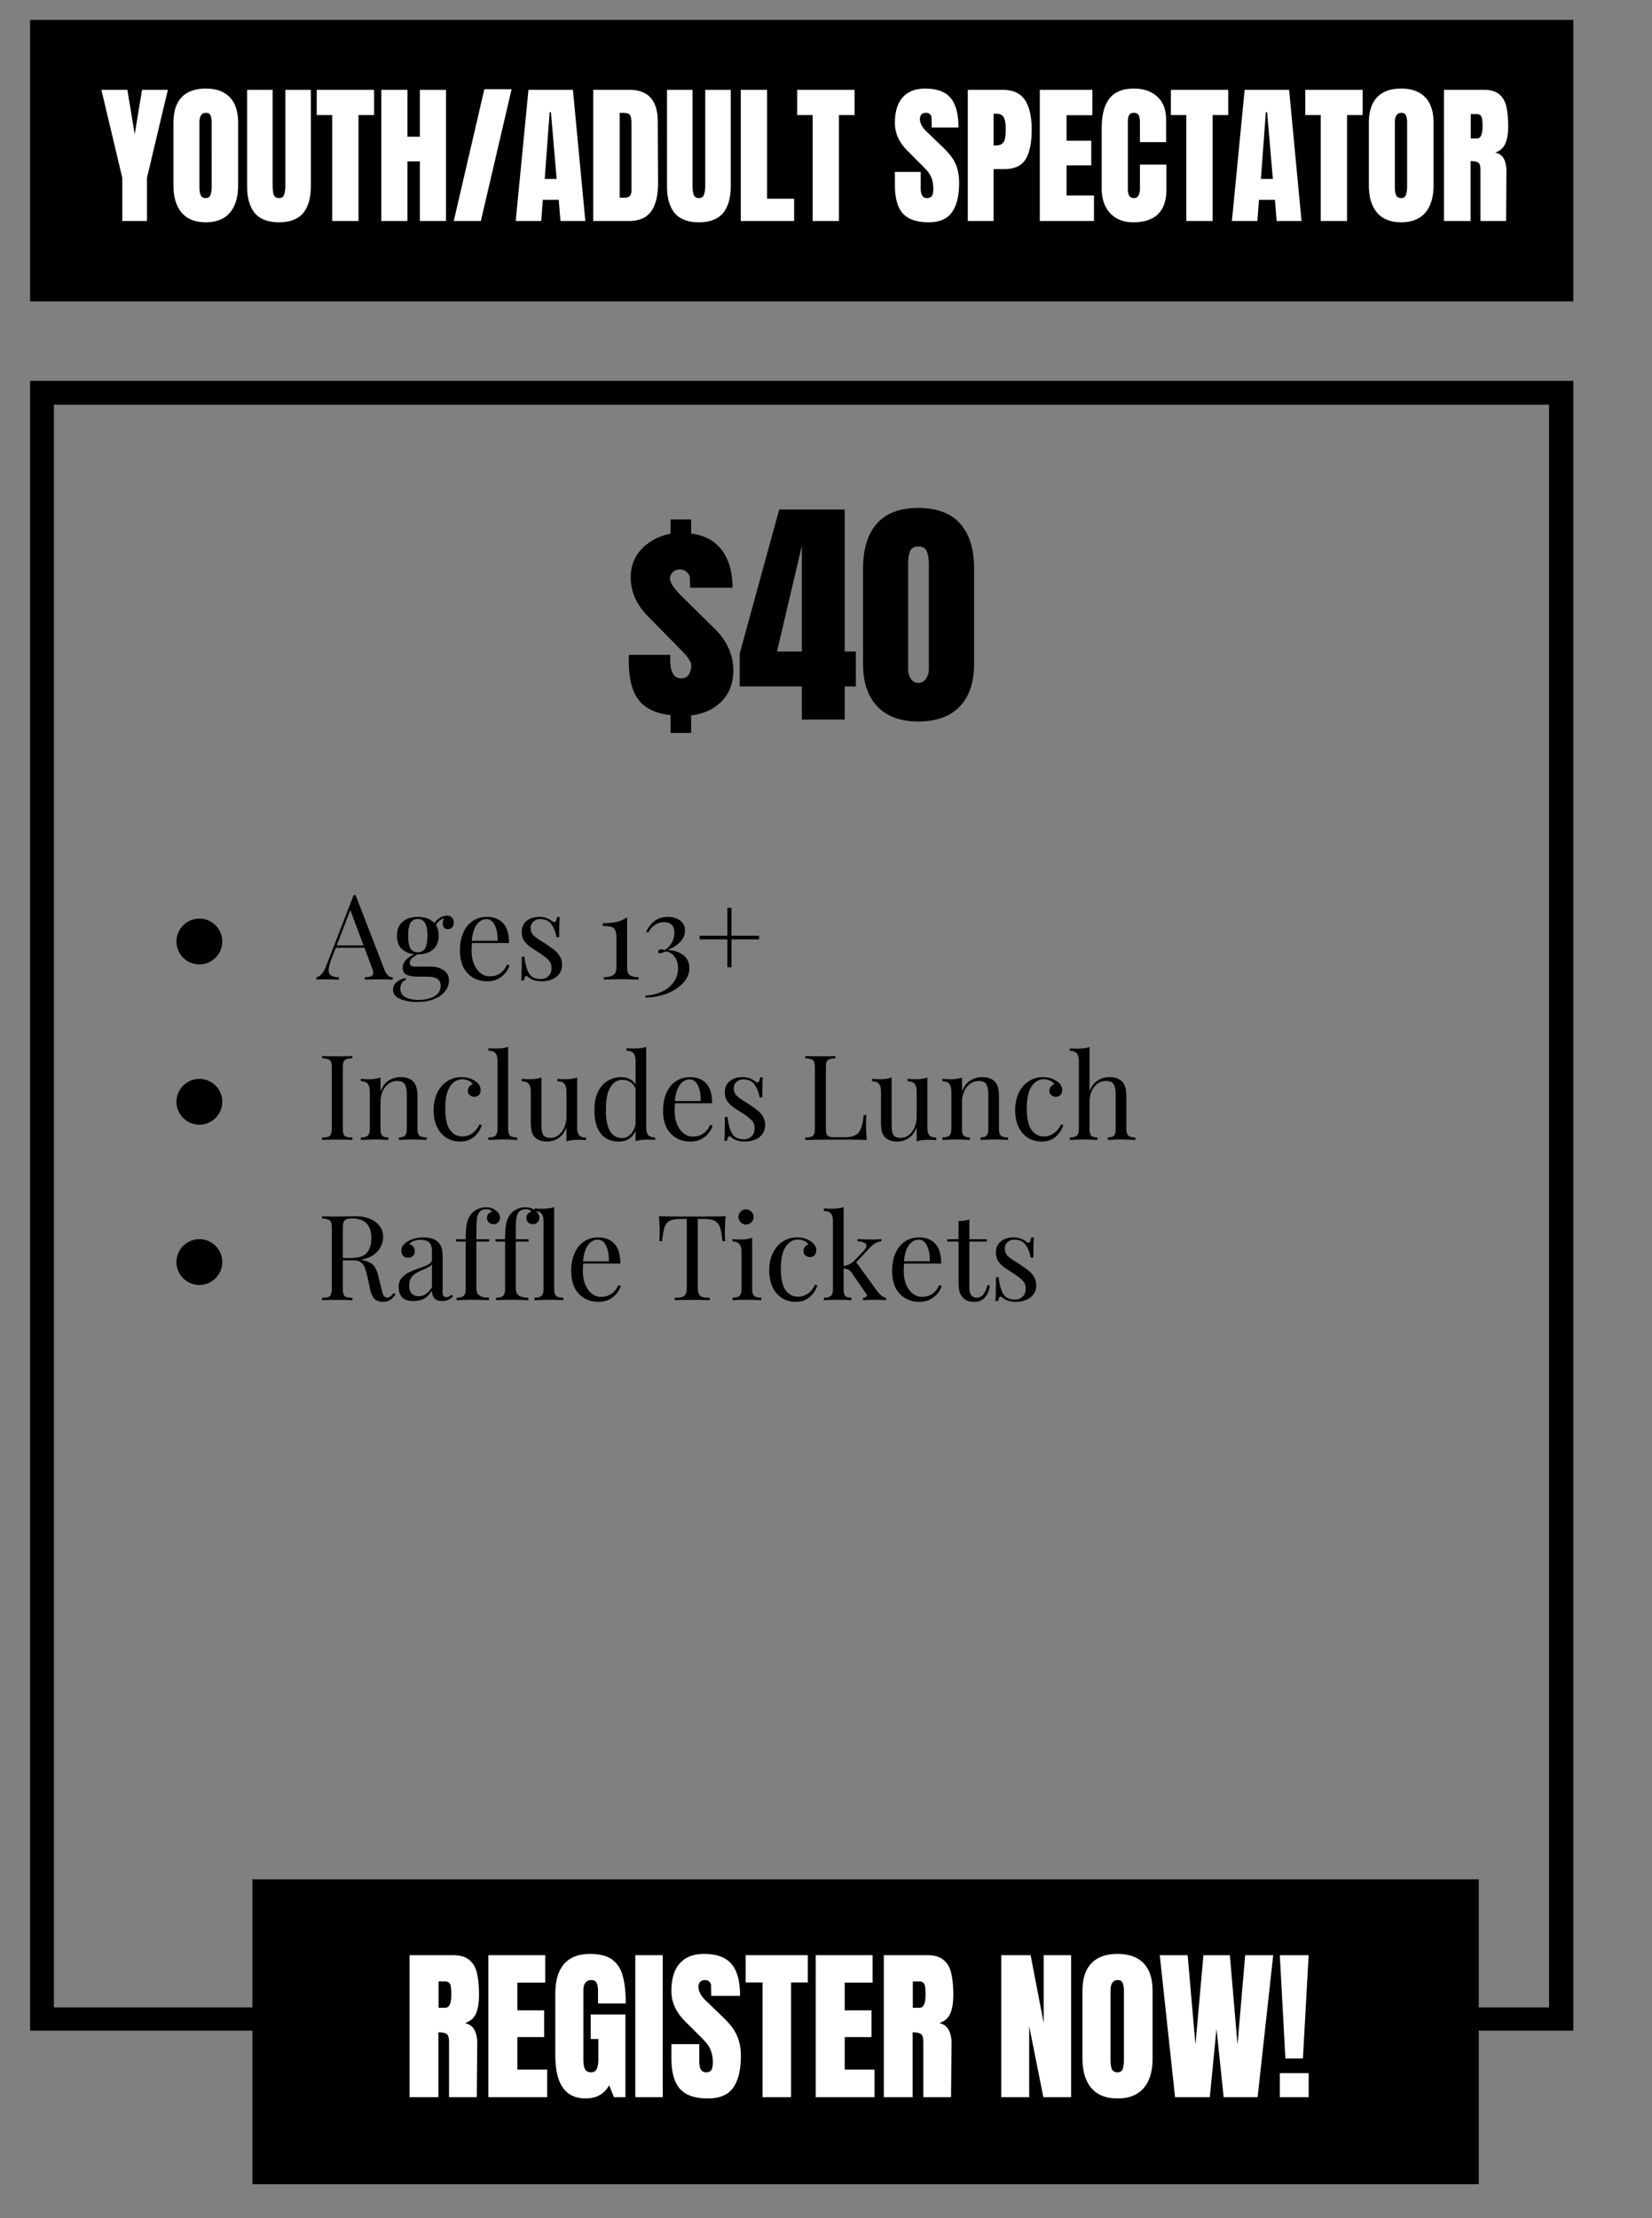
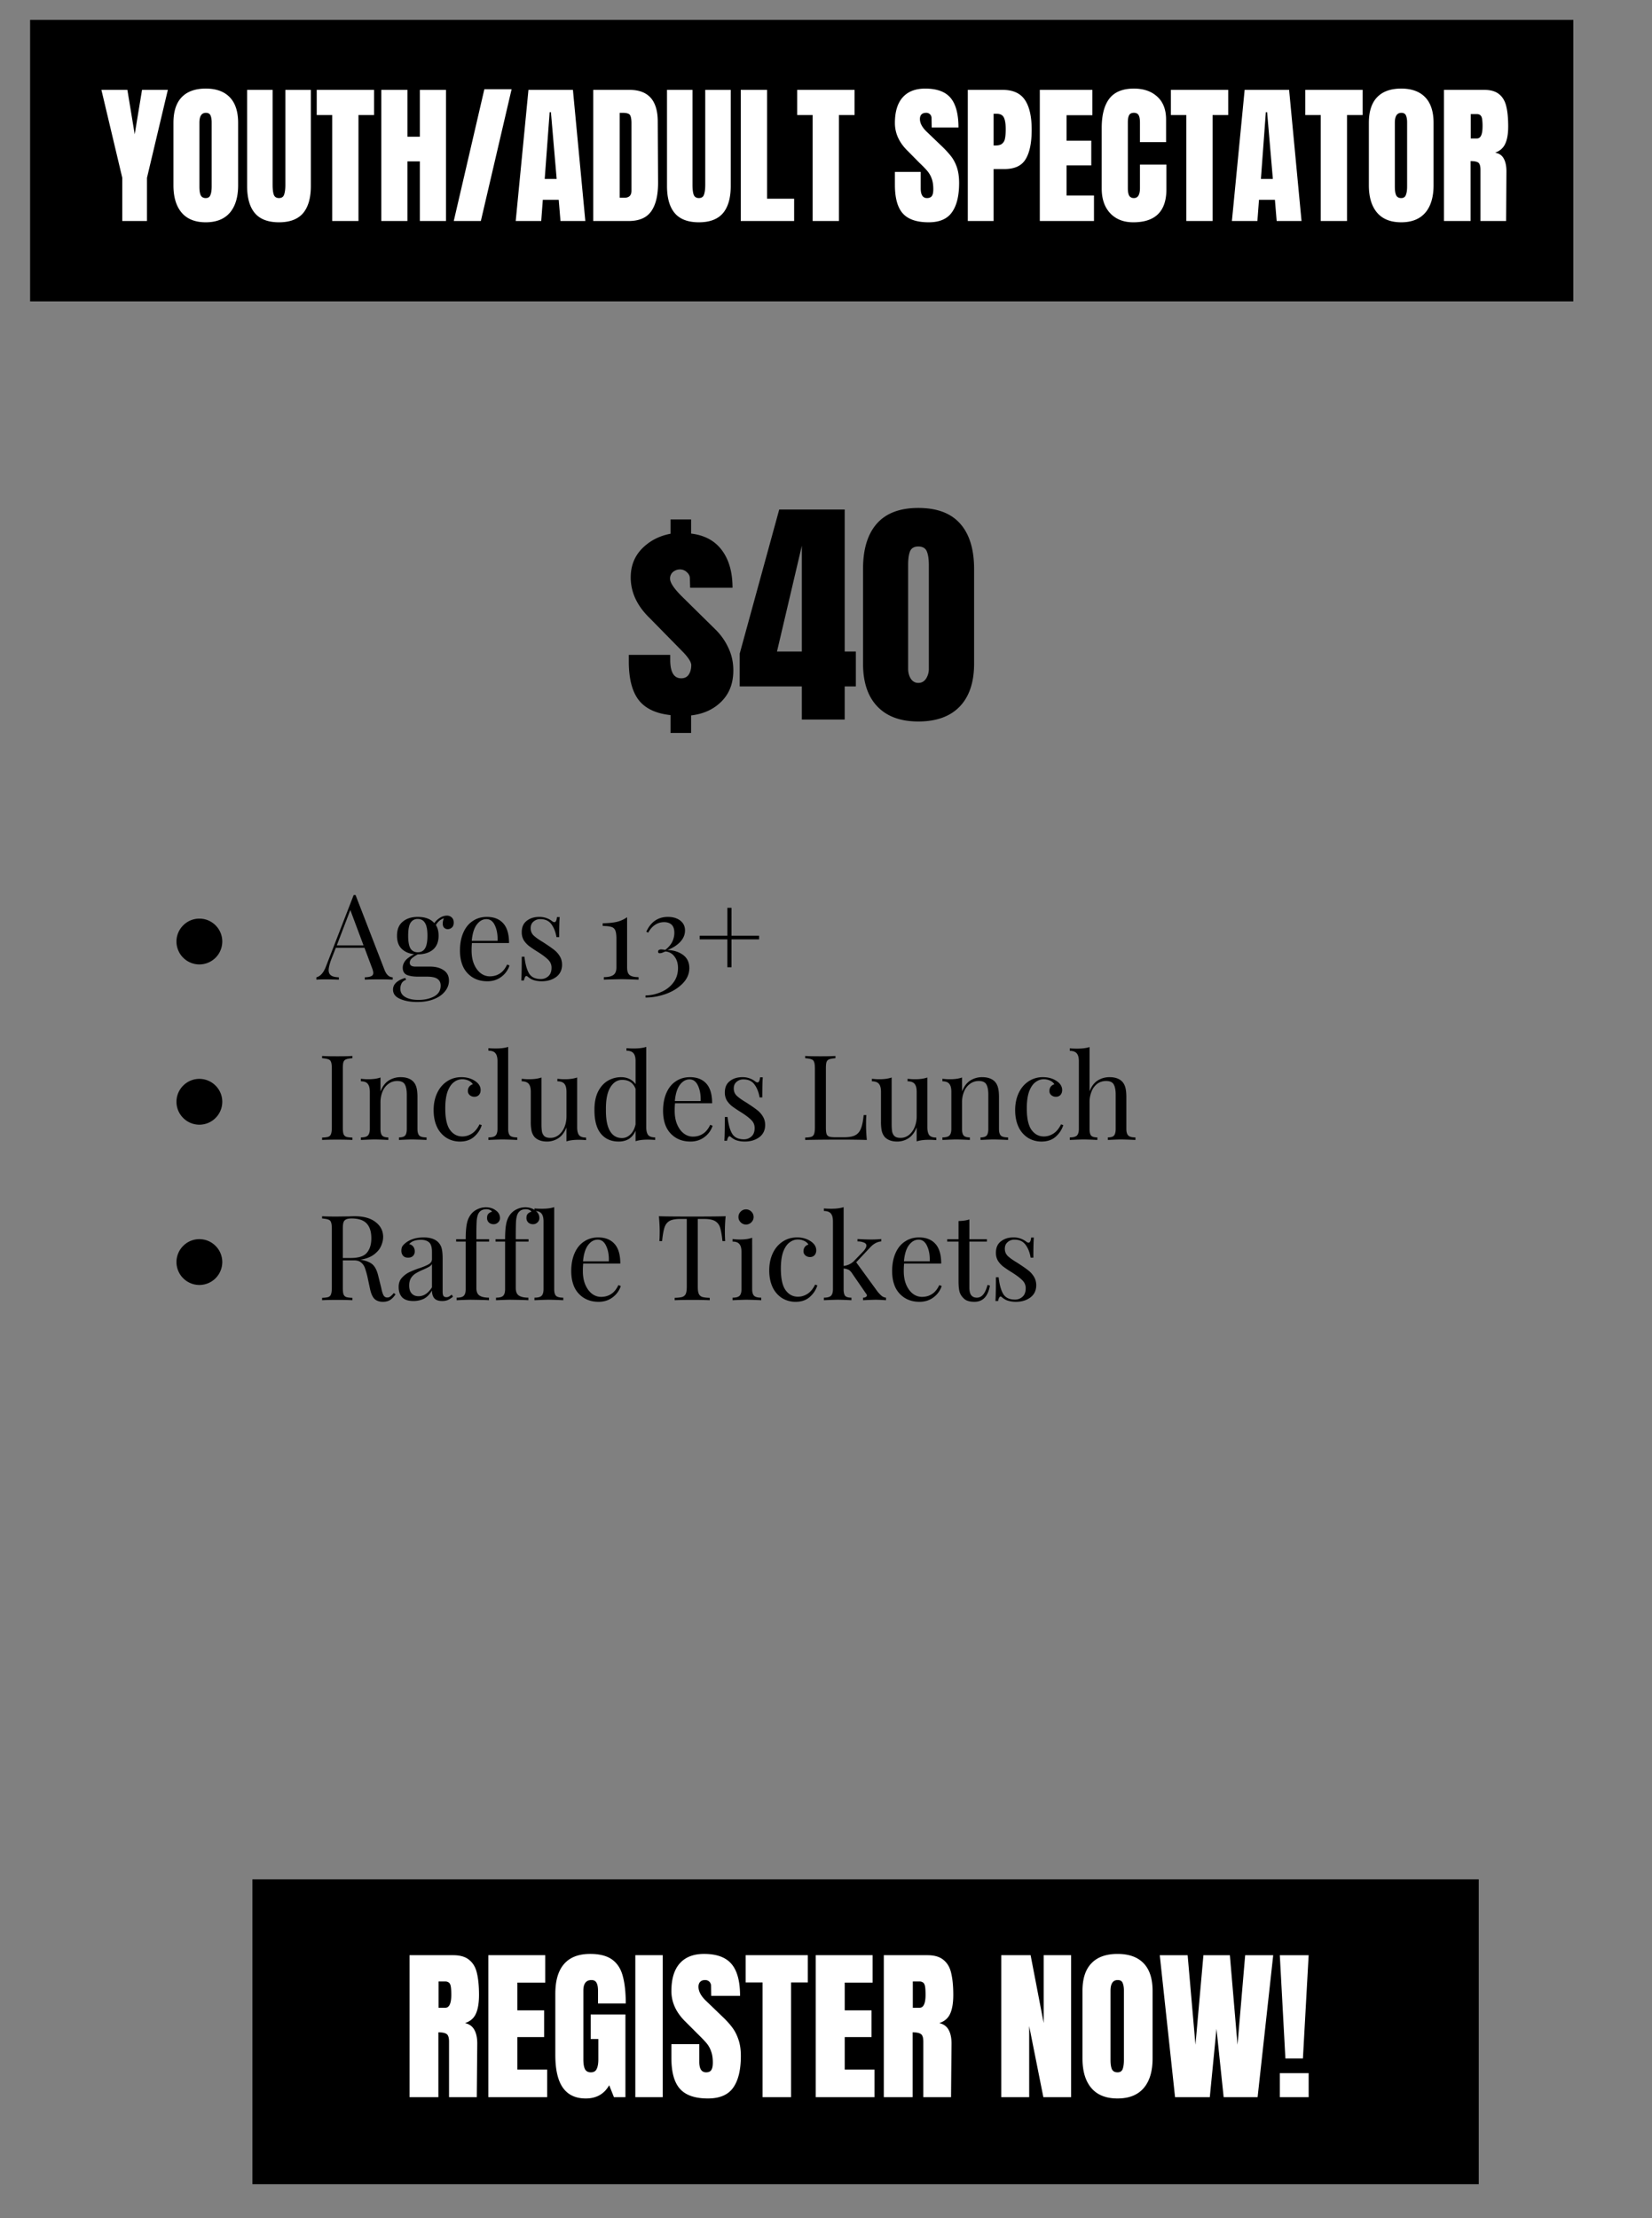
<svg xmlns="http://www.w3.org/2000/svg" width="216" height="290" version="1.0" viewBox="0 0 162 217.5">
  <rect x="0" y="0" width="162" height="217.5" fill="#808080" stroke="none" />
  <defs>
    <clipPath id="a">
-       <path d="M2.953 37.344h151.332v2.336H2.953Zm148.95 2.336h2.382v157.144h-2.383Zm-148.95 0h2.332v157.144H2.953Zm0 157.144h151.332v2.387H2.953Zm0 0" />
-     </clipPath>
+       </clipPath>
    <clipPath id="b">
      <path d="M2.953 1.95h151.332v27.597H2.953Zm0 0" />
    </clipPath>
    <clipPath id="c">
      <path d="M24.75 184.266h120.309v29.89H24.75Zm0 0" />
    </clipPath>
  </defs>
  <g clip-path="url(#a)">
    <path d="M2.953 37.344h151.332v161.754H2.953Zm0 0" />
  </g>
  <g clip-path="url(#b)">
    <path d="M2.953 1.95H154.31v27.597H2.953Zm0 0" />
  </g>
  <g clip-path="url(#c)">
    <path d="M24.75 184.266h120.262v29.89H24.75Zm0 0" />
  </g>
  <path fill="#fff" d="M11.991 21.67v-4.234L9.944 8.81h2.547l.719 4.36.719-4.36h2.531l-2.047 8.625v4.234Zm8.189.125c-1.043 0-1.836-.316-2.375-.953-.531-.633-.797-1.523-.797-2.672v-6.125c0-1.101.266-1.937.797-2.5.539-.57 1.332-.86 2.375-.86 1.031 0 1.816.29 2.36.86.538.563.812 1.399.812 2.5v6.125c0 1.156-.274 2.055-.813 2.688-.543.625-1.328.937-2.359.937Zm0-2.375c.227 0 .379-.098.453-.297.082-.195.125-.476.125-.844V12c0-.282-.039-.505-.11-.673-.074-.175-.226-.265-.452-.265-.43 0-.641.324-.641.968v6.266c0 .375.039.656.125.844.094.187.258.281.5.281Zm7.178 2.375c-1.063 0-1.852-.297-2.36-.89-.511-.602-.765-1.493-.765-2.672V8.81h2.5v9.312c0 .406.035.727.11.953.081.23.253.344.515.344.258 0 .426-.11.5-.328.082-.227.125-.55.125-.969V8.811h2.5v9.422c0 1.18-.258 2.07-.766 2.671-.512.594-1.297.891-2.36.891Zm5.217-.125V11.28h-1.516V8.81h5.625v2.47h-1.531v10.39Zm4.815 0V8.81h2.563v4.594h1.219V8.811h2.562v12.86h-2.562v-5.845h-1.22v5.844Zm7.107 0 3-12.922h2.672L47.153 21.67Zm6.075 0 1.25-12.86h4.36L57.4 21.67h-2.437l-.172-2.078H53.23l-.157 2.078Zm2.844-4.125h1.172l-.563-6.547H53.9Zm4.757-8.735h3.547c.925 0 1.617.259 2.078.766.457.512.691 1.266.703 2.266l.031 6.016c.008 1.261-.215 2.214-.672 2.859-.449.637-1.187.953-2.219.953h-3.468Zm3.047 10.58c.468 0 .703-.227.703-.688v-6.625c0-.289-.028-.507-.078-.656-.043-.144-.125-.238-.25-.281-.118-.05-.297-.078-.547-.078h-.282v8.328Zm7.313 2.405c-1.062 0-1.851-.297-2.359-.89-.512-.602-.766-1.493-.766-2.672V8.81h2.5v9.312c0 .406.036.727.11.953.082.23.254.344.515.344.258 0 .426-.11.5-.328.082-.227.125-.55.125-.969V8.811h2.5v9.422c0 1.18-.257 2.07-.765 2.671-.512.594-1.297.891-2.36.891Zm4.108-.125V8.81h2.578v10.673h2.656v2.187Zm7.049 0V11.28h-1.515V8.81H83.8v2.47h-1.532v10.39Zm11.38.125c-1.168 0-2.012-.285-2.532-.86-.523-.581-.781-1.519-.781-2.812v-1.265h2.531v1.609c0 .637.203.953.61.953.226 0 .39-.066.484-.203.094-.133.14-.36.14-.672 0-.414-.054-.758-.156-1.031a2.408 2.408 0 0 0-.39-.703c-.149-.188-.422-.473-.828-.86l-1.094-1.109c-.867-.832-1.297-1.758-1.297-2.781 0-1.094.25-1.926.75-2.5.508-.582 1.25-.875 2.219-.875 1.156 0 1.988.308 2.5.922.508.617.765 1.578.765 2.89h-2.625l-.015-.89a.532.532 0 0 0-.14-.391.511.511 0 0 0-.391-.156c-.211 0-.368.058-.47.172-.093.105-.14.25-.14.437 0 .418.238.852.719 1.297l1.5 1.437c.351.344.644.668.875.97.226.304.41.663.547 1.077.133.418.203.914.203 1.485 0 1.261-.234 2.218-.703 2.875-.461.656-1.219.984-2.281.984ZM94.905 8.81h3.406c1.031 0 1.765.337 2.203 1 .437.657.656 1.626.656 2.907 0 1.281-.199 2.246-.594 2.89-.386.65-1.086.97-2.093.97h-1.047v5.093h-2.531Zm2.687 5.454c.313 0 .535-.055.672-.172a.788.788 0 0 0 .281-.484c.051-.22.078-.532.078-.938 0-.531-.062-.914-.187-1.156-.117-.238-.352-.36-.703-.36h-.297v3.11Zm4.375 7.406V8.81h5.156v2.485h-2.531v2.5h2.422v2.422h-2.422v2.953h2.687v2.5Zm9.164.125c-.937 0-1.687-.289-2.25-.875-.562-.594-.844-1.406-.844-2.437V12.56c0-1.282.25-2.242.75-2.89.508-.657 1.313-.985 2.407-.985.945 0 1.707.261 2.28.781.583.523.876 1.273.876 2.25v2.219h-2.563v-1.907c0-.363-.047-.613-.14-.75-.086-.144-.235-.218-.453-.218-.231 0-.387.078-.47.234-.085.156-.124.39-.124.703v6.453c0 .344.047.594.14.75.102.149.254.22.454.22.394 0 .593-.321.593-.97v-2.31h2.594v2.422c0 2.156-1.086 3.234-3.25 3.234Zm5.201-.125V11.28h-1.515V8.81h5.625v2.47h-1.531v10.39Zm4.472 0 1.25-12.86h4.36l1.218 12.86h-2.437l-.172-2.078h-1.563l-.156 2.078Zm2.844-4.125h1.172l-.563-6.547h-.125Zm5.866 4.125V11.28h-1.516V8.81h5.625v2.47h-1.53v10.39Zm7.894.125c-1.043 0-1.836-.316-2.375-.953-.532-.633-.797-1.523-.797-2.672v-6.125c0-1.101.265-1.937.797-2.5.539-.57 1.332-.86 2.375-.86 1.03 0 1.816.29 2.36.86.538.563.812 1.399.812 2.5v6.125c0 1.156-.274 2.055-.813 2.688-.543.625-1.328.937-2.36.937Zm0-2.375c.226 0 .379-.098.453-.297.082-.195.125-.476.125-.844V12c0-.282-.04-.505-.11-.673-.074-.175-.226-.265-.453-.265-.43 0-.64.324-.64.968v6.266c0 .375.039.656.125.844.093.187.258.281.5.281Zm4.193-10.61h3.953c.633 0 1.125.15 1.469.438.344.281.57.68.688 1.188.125.511.187 1.168.187 1.968 0 .731-.102 1.297-.297 1.704-.187.406-.515.695-.984.859.394.074.676.266.844.578.175.313.265.734.265 1.266l-.031 4.86h-2.516v-5.032c0-.352-.07-.582-.203-.688-.137-.101-.39-.156-.765-.156v5.875h-2.61Zm3.235 4.766c.363 0 .546-.39.546-1.172a4.55 4.55 0 0 0-.046-.765c-.032-.164-.09-.281-.172-.344-.075-.07-.188-.11-.344-.11h-.594v2.391Zm0 0" />
  <path d="M65.756 70.115c-1.45-.157-2.496-.657-3.14-1.5-.637-.844-.954-2.098-.954-3.766v-.64h4.063v.484c0 1.21.36 1.812 1.078 1.812.32 0 .566-.117.734-.36.164-.25.25-.562.25-.937 0-.27-.242-.664-.718-1.187l-3.344-3.406c-1.25-1.207-1.875-2.54-1.875-4 0-1.125.367-2.067 1.11-2.828.75-.758 1.679-1.243 2.796-1.454v-1.406h2.016v1.39c1.32.157 2.328.7 3.015 1.626.696.93 1.047 2.156 1.047 3.687h-4.156l-.031-.984c-.012-.207-.117-.395-.313-.563a.952.952 0 0 0-.64-.25 1.06 1.06 0 0 0-.703.25.84.84 0 0 0-.282.657c0 .386.38.96 1.14 1.718l3.282 3.235a6.05 6.05 0 0 1 1.281 1.797c.332.687.5 1.433.5 2.234 0 1.262-.386 2.277-1.156 3.047-.762.773-1.758 1.23-2.984 1.375v1.719h-2.016Zm12.875.437v-3.25h-6.093v-3.219l3.875-14.125h6.421V63.88h1.094v3.422h-1.094v3.25Zm-2.437-6.672h2.437V53.505Zm13.86 6.86c-1.742 0-3.078-.489-4.016-1.47-.937-.976-1.406-2.378-1.406-4.202v-9.281c0-1.946.453-3.43 1.36-4.454.906-1.02 2.257-1.53 4.062-1.53 1.82 0 3.187.51 4.094 1.53.914 1.024 1.375 2.508 1.375 4.454v9.28c0 1.837-.477 3.243-1.422 4.22-.938.968-2.29 1.453-4.047 1.453Zm0-3.782c.312 0 .562-.132.75-.406a1.76 1.76 0 0 0 .281-1V55.396c0-.582-.07-1.031-.203-1.344-.137-.312-.414-.469-.828-.469-.406 0-.68.157-.813.47-.125.312-.187.76-.187 1.343v10.156c0 .387.086.719.265 1 .188.274.43.406.735.406ZM21.797 92.313c0 .3-.059.585-.172.859-.113.277-.277.52-.488.73a2.182 2.182 0 0 1-.727.485 2.235 2.235 0 0 1-1.719 0 2.214 2.214 0 0 1-.726-.485 2.201 2.201 0 0 1-.488-.73 2.22 2.22 0 0 1 0-1.719 2.288 2.288 0 0 1 1.215-1.215c.277-.113.562-.168.859-.168.297 0 .586.055.86.168.273.117.519.278.726.489a2.225 2.225 0 0 1 .66 1.585Zm15.9 2.758c.187.492.457.742.812.75v.234c-.312-.02-.73-.03-1.25-.03-.668 0-1.164.01-1.484.03v-.234c.289-.008.5-.047.625-.11a.322.322 0 0 0 .203-.312c0-.133-.047-.316-.14-.547l-.72-1.922h-2.812l-.484 1.235c-.149.43-.22.746-.22.953 0 .242.083.418.25.531.165.106.415.164.75.172v.234c-.437-.02-.882-.03-1.327-.03-.356 0-.649.01-.875.03v-.234c.383-.094.691-.43.922-1.016l2.734-7.047h.187Zm-2.047-2.375-1.297-3.469-1.328 3.469Zm8.266-1.594a.483.483 0 0 1-.36-.14c-.093-.094-.14-.227-.14-.407 0-.156.035-.332.11-.53-.2.085-.356.179-.47.28a1.675 1.675 0 0 0-.312.391c.176.273.266.621.266 1.047 0 .605-.188 1.062-.563 1.375-.375.305-.87.453-1.484.453-.262.148-.46.281-.594.406a.583.583 0 0 0-.187.422c0 .25.187.375.562.375h1.453c.52 0 .954.117 1.297.344.352.23.532.574.532 1.031 0 .375-.125.719-.375 1.031-.243.32-.594.578-1.063.766-.46.195-1.016.297-1.672.297-.68 0-1.246-.106-1.703-.313-.45-.199-.672-.5-.672-.906 0-.262.102-.492.313-.687.218-.2.515-.348.89-.454l.078.188a.725.725 0 0 0-.421.312 1.115 1.115 0 0 0-.141.563c0 .352.16.625.484.812.32.188.754.282 1.297.282.594 0 1.102-.117 1.531-.344.426-.23.641-.586.641-1.063 0-.28-.101-.496-.297-.64-.199-.156-.547-.235-1.047-.235h-.859c-.461 0-.828-.054-1.11-.171-.273-.125-.406-.36-.406-.704 0-.238.082-.468.25-.687.176-.219.47-.43.875-.64-.511-.051-.922-.227-1.234-.532-.305-.3-.453-.726-.453-1.281 0-.613.187-1.07.562-1.375.375-.313.864-.469 1.47-.469.726 0 1.269.203 1.624.61.145-.208.328-.38.547-.516a1.27 1.27 0 0 1 .687-.219.66.66 0 0 1 .485.188c.125.117.187.28.187.5 0 .218-.062.382-.187.484a.566.566 0 0 1-.39.156Zm-2.953 2.266c.313 0 .547-.117.703-.36.164-.25.25-.671.25-1.265 0-.602-.086-1.024-.25-1.266-.156-.25-.39-.375-.703-.375a.792.792 0 0 0-.703.375c-.156.242-.234.664-.234 1.266 0 .594.078 1.015.234 1.265.164.243.398.36.703.36Zm9.002 1.297a2.24 2.24 0 0 1-.781 1.093c-.387.301-.852.454-1.391.454-.555 0-1.031-.125-1.437-.375a2.466 2.466 0 0 1-.938-1.047c-.21-.457-.312-.989-.312-1.594 0-.664.109-1.25.328-1.75.218-.5.523-.879.922-1.14.394-.27.859-.407 1.39-.407.695 0 1.235.215 1.61.64.375.419.562 1.06.562 1.923h-3.64a7.029 7.029 0 0 0-.032.734c0 .523.082.977.25 1.36.164.374.383.667.656.874.27.2.563.297.875.297.364 0 .688-.086.97-.265.288-.176.534-.473.734-.891Zm-2.266-4.547c-.367 0-.683.183-.953.547-.262.355-.422.883-.484 1.578h2.531c.02-.602-.07-1.11-.266-1.516-.187-.406-.464-.61-.828-.61Zm5.184-.218a2.007 2.007 0 0 1 1.265.421c.082.062.156.094.219.094.133 0 .219-.164.25-.5h.266c-.032.375-.047 1.031-.047 1.968h-.266c-.086-.507-.25-.93-.5-1.265-.242-.332-.601-.5-1.078-.5a.972.972 0 0 0-.688.25c-.18.156-.265.37-.265.64 0 .274.086.5.265.688.188.187.489.406.907.656.07.043.176.11.312.203.352.23.64.434.86.61.218.18.394.386.53.625.134.23.204.496.204.797 0 .511-.195.914-.578 1.203-.387.281-.856.422-1.406.422-.356 0-.664-.055-.922-.157a2.018 2.018 0 0 1-.485-.312.154.154 0 0 0-.109-.047c-.055 0-.102.043-.14.125a.9.9 0 0 0-.094.312h-.266c.031-.437.047-1.21.047-2.328h.265c.083.73.235 1.278.454 1.641.226.367.613.547 1.156.547.27 0 .508-.086.719-.266.218-.187.328-.469.328-.844 0-.3-.106-.554-.313-.765-.21-.219-.543-.473-1-.766a11.935 11.935 0 0 1-.89-.594 2.367 2.367 0 0 1-.516-.562 1.512 1.512 0 0 1-.203-.797c0-.488.16-.86.484-1.11.32-.257.735-.39 1.235-.39Zm8.612 4.952c0 .367.082.617.25.75.176.137.469.203.875.203v.25a57.602 57.602 0 0 0-1.61-.047c-.218 0-.726.012-1.515.032l-.281.015v-.25c.414 0 .722-.066.922-.203.207-.133.312-.383.312-.75V92.04c0-.375-.039-.645-.11-.813a.576.576 0 0 0-.39-.344c-.18-.062-.46-.093-.844-.093v-.266c.563-.008 1.024-.055 1.391-.14a2.883 2.883 0 0 0 1-.454Zm4.008-4.952c.488 0 .89.12 1.203.358.312.243.468.563.468.97 0 .429-.168.812-.5 1.155-.336.336-.746.59-1.234.766.602.012 1.113.168 1.531.469.414.305.625.734.625 1.297 0 .562-.215 1.062-.64 1.5-.43.445-.977.789-1.641 1.031-.668.238-1.34.36-2.016.36v-.204a3.983 3.983 0 0 0 1.547-.344c.489-.21.883-.515 1.188-.921.3-.395.453-.868.453-1.422 0-.457-.117-.832-.344-1.125a1.175 1.175 0 0 0-.89-.5c-.032.011-.11.043-.235.093a.806.806 0 0 1-.312.079c-.118 0-.172-.051-.172-.157 0-.07.023-.125.078-.156a.4.4 0 0 1 .219-.062c.039 0 .101.007.187.015.082.012.156.024.219.031.3-.226.523-.484.672-.765.144-.29.219-.594.219-.906 0-.364-.09-.63-.266-.797-.18-.164-.422-.25-.734-.25-.336 0-.633.09-.891.265-.262.168-.484.422-.672.766l-.187-.094c.445-.969 1.156-1.453 2.125-1.453Zm6.231 1.843h2.703v.36h-2.703v2.734h-.407v-2.735H68.61v-.36h2.718v-2.734h.407Zm-49.937 16.284a2.235 2.235 0 0 1-.66 1.586 2.235 2.235 0 0 1-3.172 0 2.235 2.235 0 0 1 0-3.172 2.225 2.225 0 0 1 1.586-.66 2.235 2.235 0 0 1 1.586.66 2.225 2.225 0 0 1 .66 1.586Zm12.759-4.273c-.281.023-.484.058-.61.109a.427.427 0 0 0-.265.266c-.043.125-.063.34-.063.64v5.766c0 .293.02.508.063.64.05.137.14.23.266.282.125.043.328.07.609.078v.234c-.356-.02-.844-.031-1.469-.031-.668 0-1.168.012-1.5.031v-.234c.281-.008.485-.035.61-.078a.425.425 0 0 0 .265-.282c.051-.132.078-.347.078-.64v-5.766c0-.3-.027-.515-.078-.64a.394.394 0 0 0-.265-.266c-.125-.05-.329-.086-.61-.11v-.218c.332.023.832.031 1.5.031.613 0 1.102-.008 1.469-.031Zm4.741 1.859c.539 0 .953.148 1.234.437.144.157.25.356.312.594.063.23.094.543.094.938v3.11c0 .312.063.53.188.655.132.118.367.172.703.172v.25a42.053 42.053 0 0 0-1.406-.047c-.22 0-.653.016-1.297.047v-.25c.28 0 .476-.054.593-.172.114-.125.172-.343.172-.656v-3.375c0-.426-.062-.754-.187-.984-.125-.227-.375-.344-.75-.344-.324 0-.61.094-.86.281-.25.18-.445.43-.578.75a2.748 2.748 0 0 0-.203 1.078v2.594c0 .313.055.531.172.656.113.118.313.172.594.172v.25a33.526 33.526 0 0 0-1.297-.047c-.219 0-.684.016-1.39.047v-.25c.32 0 .546-.054.671-.172.133-.125.203-.343.203-.656v-3.64c0-.364-.07-.626-.203-.782-.125-.164-.351-.25-.672-.25v-.25c.239.031.477.047.719.047.488 0 .89-.055 1.203-.172v1.375c.195-.5.469-.86.813-1.078a2.136 2.136 0 0 1 1.172-.328Zm5.945 0c.52 0 .968.125 1.343.375.364.242.547.539.547.89 0 .2-.058.36-.172.485a.589.589 0 0 1-.437.172.673.673 0 0 1-.453-.156.514.514 0 0 1-.188-.422c0-.164.047-.305.14-.422a.617.617 0 0 1 .345-.219c-.075-.144-.211-.266-.407-.36a1.49 1.49 0 0 0-.64-.14 1.31 1.31 0 0 0-.797.281c-.25.18-.461.48-.625.907-.156.43-.234.984-.234 1.671 0 .961.148 1.657.453 2.094.312.438.718.656 1.218.656.332 0 .645-.093.938-.28.3-.196.55-.5.75-.907l.219.078c-.137.438-.387.82-.75 1.14-.356.313-.82.47-1.391.47-.48 0-.918-.122-1.312-.36a2.54 2.54 0 0 1-.938-1.078c-.219-.469-.328-1.016-.328-1.64 0-.626.113-1.18.344-1.673.226-.488.547-.867.953-1.14.414-.281.89-.422 1.422-.422Zm4.591 5.078c0 .313.062.531.187.656.133.118.368.172.704.172v.25a42.053 42.053 0 0 0-1.407-.047c-.23 0-.703.016-1.422.047v-.25c.332 0 .563-.054.688-.172.133-.125.203-.343.203-.656v-6.656c0-.352-.07-.61-.203-.766-.125-.164-.356-.25-.688-.25v-.25c.239.024.485.031.735.031.488 0 .89-.05 1.203-.156Zm6.765-.171c0 .355.062.616.187.78.133.157.363.235.688.235v.25a8.923 8.923 0 0 0-.72-.031c-.491 0-.89.05-1.202.156v-1.375c-.188.48-.453.836-.797 1.062a2.032 2.032 0 0 1-1.11.328c-.53 0-.937-.148-1.218-.437a1.418 1.418 0 0 1-.297-.594 4.284 4.284 0 0 1-.078-.922v-2.922c0-.363-.07-.625-.203-.78-.137-.165-.368-.25-.688-.25v-.25c.238.03.477.046.719.046.488 0 .894-.055 1.219-.172v4.578c0 .293.015.532.046.72a.82.82 0 0 0 .235.452c.133.117.332.172.594.172.3 0 .57-.094.812-.281.238-.188.426-.442.563-.766.132-.32.203-.676.203-1.062v-2.407c0-.363-.07-.625-.203-.78-.137-.165-.368-.25-.688-.25v-.25c.238.03.477.046.719.046.488 0 .894-.055 1.219-.172Zm6.774-.016c0 .355.063.617.188.78.133.157.363.235.687.235v.25a8.923 8.923 0 0 0-.719-.031c-.492 0-.89.05-1.203.156v-1.031c-.148.344-.36.61-.64.797-.282.176-.621.265-1.016.265-.75 0-1.34-.265-1.766-.796-.418-.532-.62-1.313-.609-2.344 0-.676.113-1.254.344-1.735.238-.476.555-.835.953-1.078a2.58 2.58 0 0 1 1.328-.359c.29 0 .555.059.797.172.25.117.453.289.61.515v-2.265c0-.352-.071-.61-.204-.766-.137-.164-.367-.25-.687-.25v-.25c.25.024.488.031.718.031.489 0 .895-.05 1.22-.156Zm-2.375 1.078c.301 0 .57-.114.813-.344.25-.238.422-.57.515-1v-3.469c-.218-.594-.656-.89-1.312-.89-.48 0-.871.25-1.172.75-.293.492-.434 1.21-.422 2.156-.012.93.117 1.625.39 2.094.27.468.665.703 1.188.703Zm8.884-1.203a2.24 2.24 0 0 1-.781 1.093c-.387.301-.852.453-1.39.453-.555 0-1.032-.125-1.438-.375a2.466 2.466 0 0 1-.938-1.046c-.21-.457-.312-.989-.312-1.594 0-.664.11-1.25.328-1.75.219-.5.523-.88.922-1.14.394-.27.86-.407 1.39-.407.696 0 1.235.215 1.61.64.375.419.562 1.06.562 1.922h-3.64a7.029 7.029 0 0 0-.032.735c0 .523.082.976.25 1.36.164.374.383.667.657.874.27.2.562.297.875.297.363 0 .687-.086.968-.266.29-.175.536-.472.735-.89Zm-2.265-4.547c-.368 0-.684.183-.954.547-.261.355-.421.882-.484 1.578h2.531c.02-.602-.07-1.11-.265-1.516-.188-.406-.465-.61-.828-.61Zm5.183-.219a2.007 2.007 0 0 1 1.266.422c.082.062.156.094.218.094.133 0 .219-.164.25-.5h.266c-.031.375-.047 1.03-.047 1.968h-.266c-.086-.507-.25-.93-.5-1.265-.242-.332-.601-.5-1.078-.5a.972.972 0 0 0-.687.25c-.18.156-.266.37-.266.64 0 .274.086.5.266.688.187.187.488.406.906.656.07.043.176.11.313.203.351.23.64.434.859.61.219.18.394.386.531.625.133.23.203.496.203.796 0 .512-.195.915-.578 1.204-.387.28-.855.421-1.406.421-.356 0-.664-.054-.922-.156a2.018 2.018 0 0 1-.484-.312.154.154 0 0 0-.11-.047c-.054 0-.101.043-.14.125a.9.9 0 0 0-.094.312h-.266c.032-.437.047-1.21.047-2.328h.266c.082.73.234 1.278.453 1.64.226.368.613.548 1.156.548.27 0 .508-.086.719-.266.219-.187.328-.469.328-.844 0-.3-.105-.554-.312-.765-.211-.219-.543-.473-1-.766a11.935 11.935 0 0 1-.891-.594 2.367 2.367 0 0 1-.516-.562 1.512 1.512 0 0 1-.203-.797c0-.488.16-.86.485-1.11.32-.257.734-.39 1.234-.39Zm9.128-1.859c-.281.023-.484.058-.61.109a.427.427 0 0 0-.265.266c-.043.125-.063.34-.063.64v5.766c0 .293.02.508.063.64a.41.41 0 0 0 .266.266c.125.043.328.063.609.063h.86c.476 0 .843-.067 1.093-.204.25-.132.43-.351.547-.656.125-.3.21-.738.266-1.312h.265c-.023.242-.031.558-.031.953 0 .437.023.933.078 1.484a81.735 81.735 0 0 0-2.672-.031 143.6 143.6 0 0 0-3.375.031v-.234c.281-.008.485-.035.61-.078a.425.425 0 0 0 .265-.282c.051-.132.078-.347.078-.64v-5.766c0-.3-.027-.515-.078-.64a.394.394 0 0 0-.265-.266c-.125-.05-.329-.086-.61-.11v-.218c.332.023.832.031 1.5.031.613 0 1.102-.008 1.469-.031Zm9.013 6.766c0 .355.062.616.187.78.133.157.363.235.687.235v.25a8.923 8.923 0 0 0-.718-.031c-.493 0-.891.05-1.204.156v-1.375c-.187.48-.453.836-.796 1.062a2.032 2.032 0 0 1-1.11.328c-.531 0-.937-.148-1.219-.437a1.418 1.418 0 0 1-.296-.594 4.284 4.284 0 0 1-.079-.922v-2.922c0-.363-.07-.625-.203-.78-.136-.165-.367-.25-.687-.25v-.25c.238.03.476.046.719.046.488 0 .894-.055 1.218-.172v4.578c0 .293.016.532.047.72a.82.82 0 0 0 .235.452c.132.117.332.172.593.172.301 0 .57-.094.813-.281.238-.188.426-.442.562-.766a2.75 2.75 0 0 0 .203-1.062v-2.407c0-.363-.07-.625-.203-.78-.136-.165-.367-.25-.687-.25v-.25c.238.03.476.046.719.046.488 0 .894-.055 1.218-.172Zm5.383-4.907c.54 0 .953.148 1.235.437.144.157.25.356.312.594.063.23.094.543.094.938v3.11c0 .312.062.53.187.655.133.118.368.172.703.172v.25a42.053 42.053 0 0 0-1.406-.047c-.219 0-.652.016-1.297.047v-.25c.282 0 .477-.054.594-.172.113-.125.172-.343.172-.656v-3.375c0-.426-.063-.754-.188-.984-.125-.227-.375-.344-.75-.344-.324 0-.609.094-.859.281-.25.18-.445.43-.578.75a2.748 2.748 0 0 0-.203 1.078v2.594c0 .313.055.531.172.656.113.118.312.172.593.172v.25a33.526 33.526 0 0 0-1.296-.047c-.22 0-.684.016-1.391.047v-.25c.32 0 .547-.054.672-.172.133-.125.203-.343.203-.656v-3.64c0-.364-.07-.626-.203-.782-.125-.164-.352-.25-.672-.25v-.25c.238.031.477.047.719.047.488 0 .89-.055 1.203-.172v1.375c.195-.5.469-.86.812-1.078a2.136 2.136 0 0 1 1.172-.328Zm5.945 0c.52 0 .97.125 1.344.375.363.242.547.539.547.89 0 .2-.059.36-.172.485a.589.589 0 0 1-.437.172.673.673 0 0 1-.454-.156.514.514 0 0 1-.187-.422c0-.164.047-.305.14-.422a.617.617 0 0 1 .344-.219c-.074-.144-.21-.266-.406-.36a1.49 1.49 0 0 0-.64-.14c-.282 0-.547.094-.797.281-.25.18-.461.48-.625.907-.157.43-.235.984-.235 1.671 0 .961.149 1.657.453 2.094.313.438.72.656 1.22.656.331 0 .644-.093.937-.28.3-.196.55-.5.75-.907l.218.078c-.136.438-.386.82-.75 1.14-.355.313-.82.47-1.39.47-.48 0-.918-.122-1.313-.36a2.54 2.54 0 0 1-.937-1.078c-.219-.469-.328-1.016-.328-1.64 0-.626.113-1.18.343-1.673.227-.488.547-.867.953-1.14a2.481 2.481 0 0 1 1.422-.422Zm4.576 1.391c.188-.489.453-.844.797-1.063a2.136 2.136 0 0 1 1.172-.328c.539 0 .953.148 1.234.437.145.157.25.356.313.594.062.23.093.543.093.938v3.11c0 .312.067.53.204.655.132.118.363.172.687.172v.25a42.053 42.053 0 0 0-1.406-.047c-.211 0-.64.016-1.297.047v-.25c.289 0 .488-.054.594-.172.113-.125.172-.343.172-.656v-3.375c0-.426-.063-.754-.188-.984-.125-.227-.375-.344-.75-.344-.324 0-.61.09-.86.266a1.74 1.74 0 0 0-.562.75 2.785 2.785 0 0 0-.203 1.093v2.594c0 .313.05.531.156.656.114.118.317.172.61.172v.25a34.517 34.517 0 0 0-1.313-.047c-.219 0-.683.016-1.39.047v-.25c.32 0 .55-.054.687-.172.133-.125.203-.343.203-.656v-6.64c0-.352-.07-.61-.203-.766-.137-.164-.367-.25-.687-.25v-.25c.25.023.488.031.718.031.489 0 .895-.05 1.219-.156Zm-85.047 16.738a2.25 2.25 0 0 1-2.246 2.246 2.25 2.25 0 0 1-2.246-2.246 2.235 2.235 0 0 1 .66-1.586 2.225 2.225 0 0 1 1.586-.66 2.235 2.235 0 0 1 1.586.66 2.235 2.235 0 0 1 .66 1.586Zm16.993 3.163c-.18.262-.359.45-.547.562-.18.114-.414.172-.703.172-.324 0-.59-.09-.797-.265-.199-.188-.351-.516-.453-.985l-.25-1.172a8.06 8.06 0 0 0-.265-.921 1.166 1.166 0 0 0-.375-.516c-.157-.133-.383-.203-.672-.203h-1.11v2.672c0 .293.02.508.063.64.05.137.14.23.266.282.125.043.328.07.609.078v.234c-.356-.02-.844-.031-1.469-.031-.668 0-1.168.012-1.5.031v-.234c.281-.008.485-.035.61-.078a.425.425 0 0 0 .265-.282c.051-.132.078-.347.078-.64v-5.766c0-.3-.027-.516-.078-.64a.394.394 0 0 0-.265-.266c-.125-.05-.329-.086-.61-.11v-.218c.332.023.805.031 1.422.031l1.266-.016a9.08 9.08 0 0 1 .5-.015c.894 0 1.582.195 2.062.578.488.375.735.86.735 1.453 0 .305-.075.61-.22.922-.136.305-.374.578-.718.828-.336.242-.773.402-1.312.484l.14.016c.508.094.88.258 1.11.484.226.22.398.575.515 1.063l.297 1.187c.07.356.149.606.234.75a.394.394 0 0 0 .36.203.456.456 0 0 0 .312-.109c.094-.07.203-.18.328-.328Zm-4.312-7.438c-.242 0-.422.032-.547.094a.481.481 0 0 0-.25.297c-.043.137-.063.344-.063.625v2.86h.782c.77 0 1.297-.172 1.578-.516.289-.344.437-.817.437-1.422 0-.633-.152-1.113-.453-1.438-.304-.332-.797-.5-1.484-.5Zm6.054 8.094c-.492 0-.856-.117-1.094-.36-.23-.25-.344-.585-.344-1.015 0-.351.094-.64.282-.86a2.42 2.42 0 0 1 .671-.546 8.084 8.084 0 0 1 1.032-.422c.437-.144.758-.281.968-.406.208-.125.313-.29.313-.5v-.719c0-.445-.094-.754-.281-.922-.188-.164-.453-.25-.797-.25-.543 0-.93.14-1.156.422a.67.67 0 0 1 .39.234.722.722 0 0 1 .156.47.6.6 0 0 1-.187.468c-.117.105-.273.156-.469.156-.219 0-.386-.066-.5-.203a.758.758 0 0 1-.156-.484c0-.188.04-.344.125-.469.094-.125.227-.25.406-.375a2.45 2.45 0 0 1 .703-.328c.29-.082.61-.125.953-.125.602 0 1.063.14 1.375.422.196.187.329.406.391.656.063.25.094.586.094 1v3.234c0 .188.023.328.078.422.062.086.16.125.297.125a.55.55 0 0 0 .25-.062c.082-.051.172-.114.265-.188l.125.203c-.199.157-.37.266-.515.328a1.402 1.402 0 0 1-.547.094c-.367 0-.625-.094-.781-.281-.149-.188-.219-.438-.219-.75-.23.387-.496.656-.797.812a2.378 2.378 0 0 1-1.031.22Zm.515-.469c.508 0 .946-.289 1.313-.875v-2.28a.74.74 0 0 1-.281.265 5.85 5.85 0 0 1-.578.281 5.824 5.824 0 0 0-.72.36 1.469 1.469 0 0 0-.468.453c-.125.199-.187.449-.187.75 0 .343.082.605.25.78.164.18.39.266.671.266Zm6.606-8.718c.395 0 .727.11 1 .328.25.187.375.43.375.719a.56.56 0 0 1-.187.437.589.589 0 0 1-.438.172.673.673 0 0 1-.453-.156.6.6 0 0 1-.187-.469c0-.164.039-.297.125-.39a.66.66 0 0 1 .36-.204c-.024-.07-.087-.129-.188-.172a.787.787 0 0 0-.375-.078 1 1 0 0 0-.47.11.789.789 0 0 0-.296.312c-.086.156-.14.387-.172.688a23.86 23.86 0 0 0-.031 1.53v.298h1.25v.234h-1.25v4.547c0 .367.101.617.312.75.207.137.516.203.922.203v.25l-.281-.016a91.568 91.568 0 0 0-1.516-.03c-.199 0-.656.015-1.375.046v-.25c.332 0 .563-.055.688-.172.133-.125.203-.344.203-.656v-4.672h-.937v-.234h.937c0-.676.04-1.203.125-1.578.082-.375.238-.692.469-.954a1.67 1.67 0 0 1 .594-.421c.238-.114.503-.172.796-.172Zm0 0" />
  <path d="M51.516 118.374c.394 0 .726.11 1 .328.25.187.375.43.375.719a.56.56 0 0 1-.188.437.589.589 0 0 1-.437.172.673.673 0 0 1-.453-.156.6.6 0 0 1-.188-.469c0-.164.04-.297.125-.39a.66.66 0 0 1 .36-.204c-.024-.07-.087-.129-.188-.172a.787.787 0 0 0-.375-.078c-.18 0-.336.04-.469.11a.789.789 0 0 0-.297.312c-.086.156-.14.387-.172.688-.023.304-.03.812-.03 1.53v.298h1.25v.234h-1.25v4.547c0 .367.1.617.312.75.207.137.515.203.922.203v.25l-.282-.016a91.568 91.568 0 0 0-1.515-.03c-.2 0-.657.015-1.375.046v-.25c.332 0 .562-.055.687-.172.133-.125.203-.344.203-.656v-4.672h-.937v-.234h.937c0-.676.04-1.203.125-1.578.082-.375.239-.692.47-.954a1.67 1.67 0 0 1 .593-.421c.238-.114.504-.172.797-.172Zm0 0" />
  <path d="M54.347 126.405c0 .312.062.531.187.656.133.117.367.172.703.172v.25a42.053 42.053 0 0 0-1.406-.047c-.23 0-.703.016-1.422.047v-.25c.332 0 .563-.055.688-.172.133-.125.203-.344.203-.656v-6.656c0-.352-.07-.61-.203-.766-.125-.164-.356-.25-.688-.25v-.25c.238.024.485.031.735.031.488 0 .89-.05 1.203-.156Zm6.53-.313a2.24 2.24 0 0 1-.781 1.094c-.387.301-.852.453-1.39.453-.556 0-1.032-.125-1.438-.375a2.466 2.466 0 0 1-.938-1.047c-.21-.457-.312-.988-.312-1.593 0-.664.109-1.25.328-1.75.218-.5.523-.88.922-1.14.394-.27.859-.407 1.39-.407.696 0 1.235.215 1.61.64.375.418.562 1.06.562 1.922h-3.64a7.029 7.029 0 0 0-.032.735c0 .523.082.976.25 1.36.164.374.383.667.656.874.27.2.563.297.875.297.364 0 .688-.086.97-.266.288-.175.534-.472.734-.89Zm-2.266-4.546c-.367 0-.683.183-.953.546-.261.356-.422.883-.484 1.579h2.531c.02-.602-.07-1.11-.266-1.516-.187-.406-.464-.61-.828-.61Zm12.549-2.297a14.758 14.758 0 0 0-.047 2.437h-.265c-.063-.594-.141-1.035-.235-1.328a1.098 1.098 0 0 0-.5-.64c-.23-.133-.586-.204-1.062-.204h-.625v6.625c0 .325.031.559.094.703a.56.56 0 0 0 .328.313c.156.055.406.086.75.094v.234c-.407-.02-.977-.031-1.703-.031-.782 0-1.36.012-1.735.031v-.234c.352-.008.61-.04.766-.094a.563.563 0 0 0 .328-.313c.062-.144.094-.378.094-.703v-6.625h-.641c-.48 0-.836.07-1.062.203-.23.137-.391.352-.485.641-.094.293-.172.734-.234 1.328h-.266c.02-.25.031-.566.031-.953 0-.445-.027-.941-.078-1.484.633.023 1.727.031 3.282.031 1.53 0 2.617-.008 3.265-.031Zm1.99-.672c.207 0 .383.074.531.219a.735.735 0 0 1 .22.53c0 .2-.075.372-.22.516a.72.72 0 0 1-.53.22.693.693 0 0 1-.517-.22.691.691 0 0 1-.218-.515.72.72 0 0 1 .218-.531.706.706 0 0 1 .516-.22Zm.61 7.828c0 .312.066.531.203.656.132.117.363.172.687.172v.25a42.053 42.053 0 0 0-1.406-.047c-.23 0-.7.016-1.406.047v-.25c.32 0 .546-.055.671-.172.133-.125.204-.344.204-.656v-3.64c0-.364-.07-.626-.204-.782-.125-.164-.351-.25-.671-.25v-.25c.238.031.476.047.718.047.489 0 .891-.055 1.203-.172Zm4.392-5.078c.52 0 .97.125 1.344.375.363.242.547.539.547.89 0 .2-.059.36-.172.485a.589.589 0 0 1-.437.172.673.673 0 0 1-.453-.157.514.514 0 0 1-.188-.421c0-.164.047-.305.14-.422a.617.617 0 0 1 .344-.219c-.074-.145-.21-.266-.406-.36a1.49 1.49 0 0 0-.64-.14c-.282 0-.547.094-.797.281-.25.18-.461.48-.625.906-.157.43-.235.985-.235 1.672 0 .961.149 1.657.453 2.094.313.438.72.656 1.22.656.331 0 .644-.093.937-.28.3-.196.55-.5.75-.907l.218.078c-.136.437-.386.82-.75 1.14-.355.313-.82.47-1.39.47-.48 0-.918-.122-1.313-.36a2.54 2.54 0 0 1-.937-1.078c-.219-.469-.328-1.016-.328-1.64 0-.626.113-1.18.343-1.673.227-.488.547-.867.954-1.14.414-.282.89-.422 1.421-.422Zm7.904 5.313c.156.187.29.327.406.421a.79.79 0 0 0 .422.172v.25a17.893 17.893 0 0 0-.953-.047c-.21 0-.64.016-1.297.047v-.25a.47.47 0 0 0 .266-.062c.07-.04.11-.094.11-.157a.249.249 0 0 0-.079-.172l-1.344-1.953c-.125-.195-.25-.328-.375-.39a1.377 1.377 0 0 0-.484-.125v2.031c0 .312.05.531.156.656.114.117.317.172.61.172v.25a34.888 34.888 0 0 0-1.297-.047c-.23 0-.7.016-1.406.047v-.25c.32 0 .55-.055.687-.172.133-.125.203-.344.203-.656v-6.656c0-.352-.07-.61-.203-.766-.137-.164-.367-.25-.687-.25v-.25c.25.024.488.031.718.031.489 0 .895-.05 1.22-.156v5.766a1.717 1.717 0 0 0 1-.469l.858-.89c.25-.258.375-.473.375-.641 0-.133-.085-.235-.25-.297a1.547 1.547 0 0 0-.625-.11v-.234c.551.031.993.047 1.329.047.363 0 .695-.016 1-.047v.234c-.375.032-.727.215-1.047.547l-1.407 1.5Zm6.289-.548a2.24 2.24 0 0 1-.781 1.094c-.387.301-.852.453-1.39.453-.555 0-1.032-.125-1.438-.375a2.466 2.466 0 0 1-.938-1.047c-.21-.457-.312-.988-.312-1.593 0-.664.11-1.25.328-1.75.219-.5.523-.88.922-1.14.394-.27.86-.407 1.39-.407.696 0 1.235.215 1.61.64.375.418.562 1.06.562 1.922h-3.64a7.029 7.029 0 0 0-.032.735c0 .523.082.976.25 1.36.165.374.383.667.657.874.27.2.562.297.875.297.363 0 .687-.086.968-.266.29-.175.536-.472.735-.89Zm-2.265-4.546c-.368 0-.684.183-.954.546-.261.356-.421.883-.484 1.579h2.531c.02-.602-.07-1.11-.265-1.516-.188-.406-.465-.61-.828-.61Zm4.98-.047h1.719v.234h-1.72v4.5c0 .356.063.61.188.766.125.156.305.234.547.234a.769.769 0 0 0 .61-.297c.175-.195.32-.515.437-.953l.234.063c-.187 1.062-.695 1.593-1.515 1.593-.262 0-.48-.03-.656-.093a.995.995 0 0 1-.438-.282 1.408 1.408 0 0 1-.375-.625c-.062-.25-.094-.582-.094-1v-3.906h-1.11v-.234h1.11v-1.782c.438-.007.79-.062 1.063-.156Zm4.321-.172a2.007 2.007 0 0 1 1.266.422.383.383 0 0 0 .219.093c.132 0 .218-.164.25-.5h.265c-.031.375-.047 1.032-.047 1.97h-.265c-.086-.509-.25-.93-.5-1.266-.243-.332-.602-.5-1.078-.5a.972.972 0 0 0-.688.25c-.18.156-.266.37-.266.64 0 .274.086.5.266.688.188.187.488.406.906.656.07.043.176.11.313.203.351.23.64.434.86.61.218.18.394.386.53.624.133.23.204.497.204.797 0 .512-.196.914-.579 1.203-.386.282-.855.422-1.406.422-.355 0-.664-.054-.922-.156a2.018 2.018 0 0 1-.484-.312.154.154 0 0 0-.11-.047c-.054 0-.101.043-.14.125a.9.9 0 0 0-.094.312h-.265c.03-.437.046-1.21.046-2.328h.266c.082.73.234 1.277.453 1.64.227.368.613.548 1.156.548.27 0 .508-.086.72-.266.218-.188.327-.469.327-.844 0-.3-.105-.554-.312-.765-.211-.22-.543-.473-1-.766a11.935 11.935 0 0 1-.89-.594 2.367 2.367 0 0 1-.516-.562 1.512 1.512 0 0 1-.204-.797c0-.488.16-.86.485-1.11.32-.257.734-.39 1.234-.39Zm0 0" />
  <path fill="#fff" d="M40.16 191.702h4.282c.687 0 1.21.156 1.578.469.375.305.625.734.75 1.297.133.554.203 1.261.203 2.125 0 .793-.106 1.414-.313 1.86-.199.437-.554.741-1.062.905.414.094.719.309.906.641.196.336.297.789.297 1.36l-.047 5.265h-2.719v-5.438c0-.394-.078-.644-.234-.75-.148-.113-.418-.171-.812-.171v6.359H40.16Zm3.5 5.156c.395 0 .594-.422.594-1.265 0-.364-.015-.633-.047-.813-.03-.187-.093-.316-.187-.39a.582.582 0 0 0-.375-.11h-.64v2.578Zm4.23 8.766v-13.922h5.578v2.688h-2.734v2.718h2.625v2.625h-2.625v3.188h2.922v2.703Zm9.552.125c-1 0-1.75-.352-2.25-1.063-.493-.707-.735-1.773-.735-3.203v-6c0-1.289.285-2.265.86-2.922.57-.656 1.425-.984 2.562-.984.914 0 1.63.184 2.14.547.509.367.86.902 1.048 1.61.195.699.297 1.6.297 2.702h-2.72v-1.25c0-.332-.046-.585-.14-.765-.094-.188-.262-.281-.5-.281-.531 0-.797.343-.797 1.03v6.75c0 .419.051.735.157.954.113.21.304.312.578.312.27 0 .457-.101.562-.312.113-.219.172-.535.172-.953v-2h-.75v-2.406h3.406v8.109h-1.125l-.468-1.172c-.493.867-1.258 1.297-2.297 1.297Zm4.859-.125v-13.922h2.688v13.922Zm7.116.125c-1.262 0-2.172-.313-2.734-.938-.563-.625-.844-1.632-.844-3.03v-1.36h2.734v1.734c0 .688.223 1.031.672 1.031.239 0 .406-.07.5-.218.102-.145.156-.39.156-.735 0-.445-.058-.816-.171-1.109a2.44 2.44 0 0 0-.407-.75c-.168-.207-.464-.52-.89-.938l-1.203-1.203c-.93-.906-1.391-1.91-1.391-3.015 0-1.188.27-2.086.812-2.703.551-.625 1.348-.938 2.391-.938 1.25 0 2.149.336 2.703 1 .551.656.828 1.695.828 3.11h-2.828l-.015-.954a.585.585 0 0 0-.157-.422.568.568 0 0 0-.437-.171c-.211 0-.371.062-.485.187-.105.117-.156.274-.156.469 0 .46.258.933.781 1.422l1.61 1.547c.383.367.695.714.937 1.046.25.336.446.727.594 1.172.156.45.234.98.234 1.594 0 1.367-.25 2.402-.75 3.11-.5.71-1.328 1.062-2.484 1.062Zm5.361-.125v-11.25h-1.656v-2.672h6.094v2.672h-1.64v11.25Zm5.214 0v-13.922h5.578v2.688h-2.734v2.718h2.625v2.625h-2.625v3.188h2.922v2.703Zm6.677-13.922h4.281c.687 0 1.21.156 1.578.469.375.305.625.734.75 1.297.133.554.203 1.261.203 2.125 0 .793-.105 1.414-.312 1.86-.2.437-.555.741-1.063.905.414.094.719.309.906.641.196.336.297.789.297 1.36l-.047 5.265h-2.718v-5.438c0-.394-.078-.644-.235-.75-.148-.113-.418-.171-.812-.171v6.359h-2.828Zm3.5 5.156c.394 0 .593-.422.593-1.265 0-.364-.015-.633-.046-.813-.032-.187-.094-.316-.188-.39a.58.58 0 0 0-.375-.11h-.64v2.578Zm8.021 8.766v-13.922h2.875l1.282 6.656v-6.656h2.687v13.922h-2.719l-1.39-6.969v6.969Zm11.399.125c-1.125 0-1.98-.336-2.563-1.016-.586-.687-.875-1.656-.875-2.906v-6.625c0-1.195.29-2.098.875-2.703.582-.613 1.438-.922 2.563-.922 1.125 0 1.976.309 2.562.922.582.605.875 1.508.875 2.703v6.625c0 1.262-.293 2.23-.875 2.906-.586.68-1.437 1.016-2.562 1.016Zm0-2.563c.25 0 .414-.101.5-.312.082-.219.125-.52.125-.906v-6.813c0-.3-.043-.547-.125-.734-.075-.188-.235-.281-.485-.281-.468 0-.703.351-.703 1.046v6.797c0 .399.047.7.14.907.102.199.286.296.548.296Zm5.641 2.438-1.5-13.922h2.734l.766 8.781.781-8.78h2.594l.75 8.78.75-8.78h2.75l-1.531 13.921h-3.328l-.704-6.703-.656 6.703Zm10.82-3.797-.548-10.125h2.828l-.562 10.125Zm-.548 3.797v-2.36h2.828v2.36Zm0 0" />
</svg>